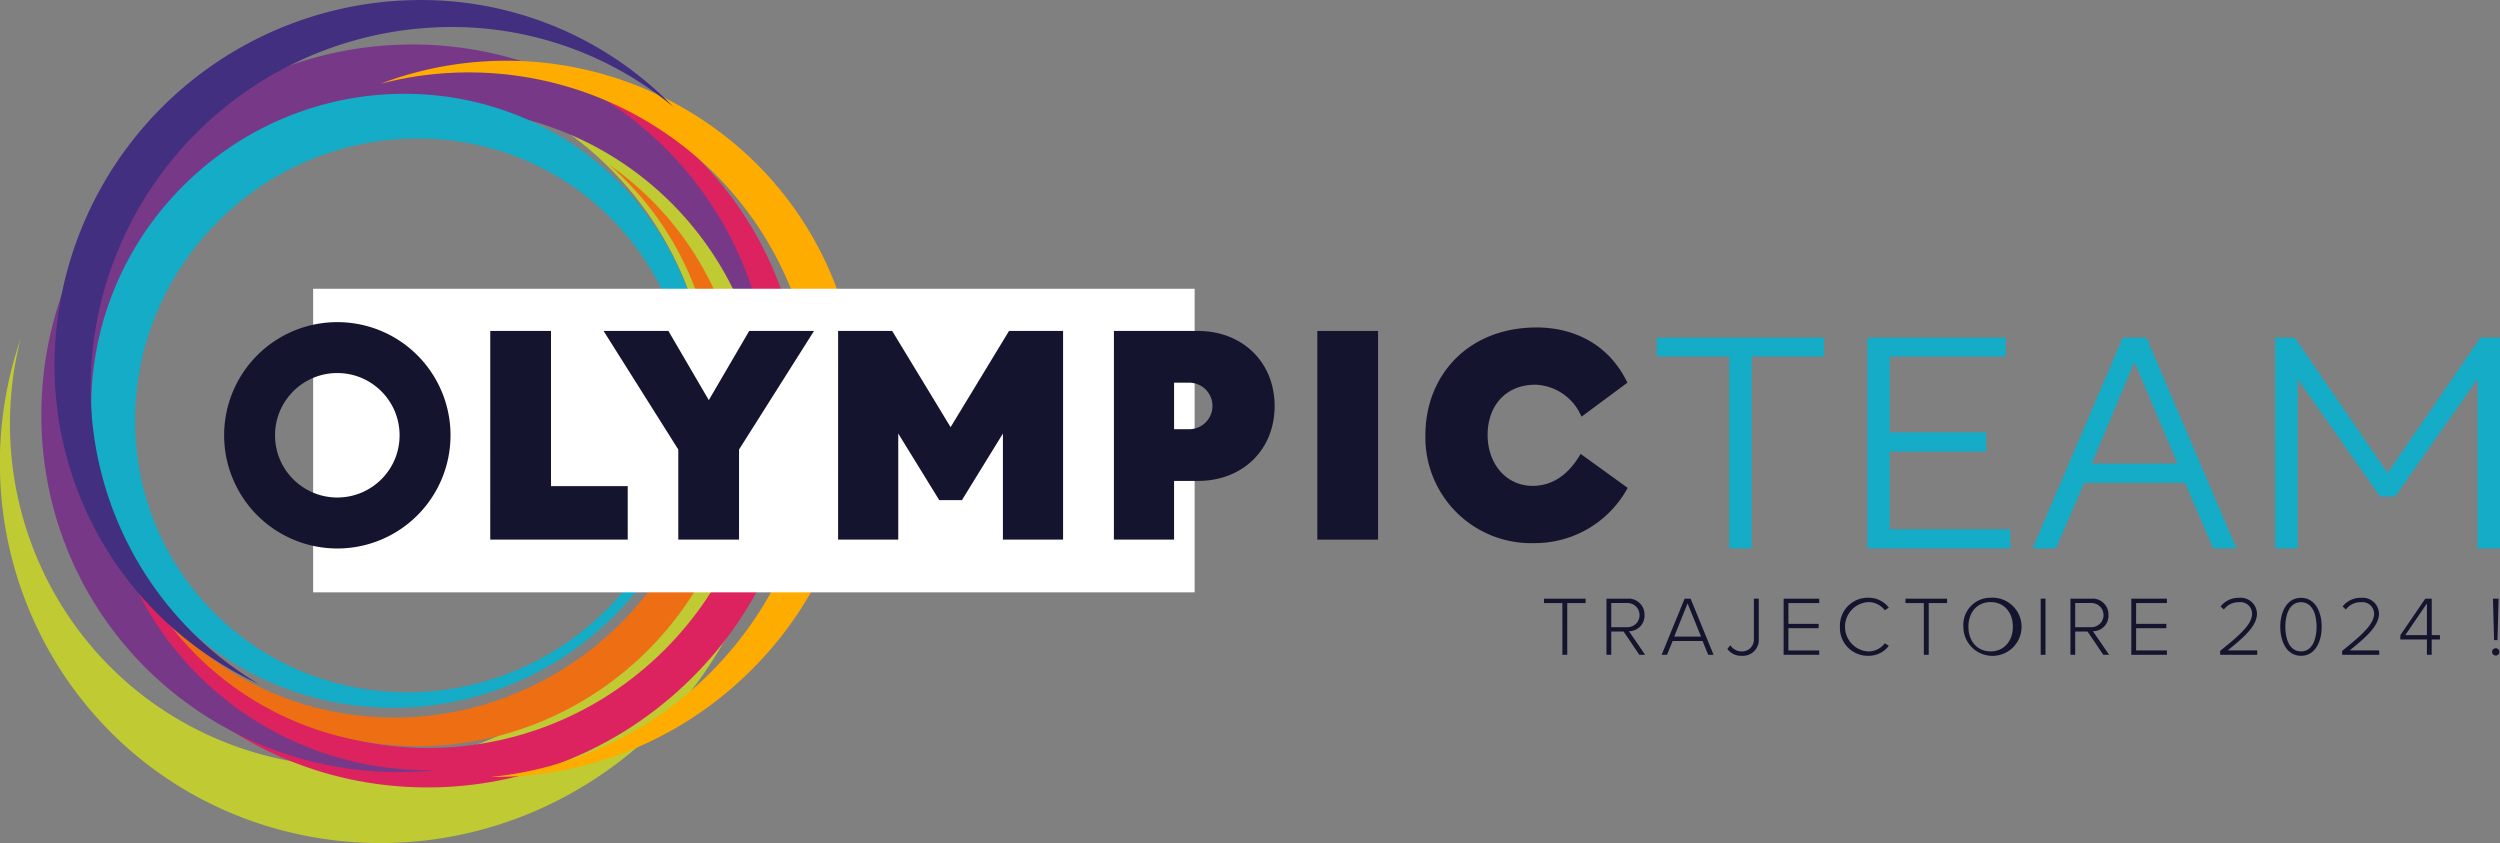
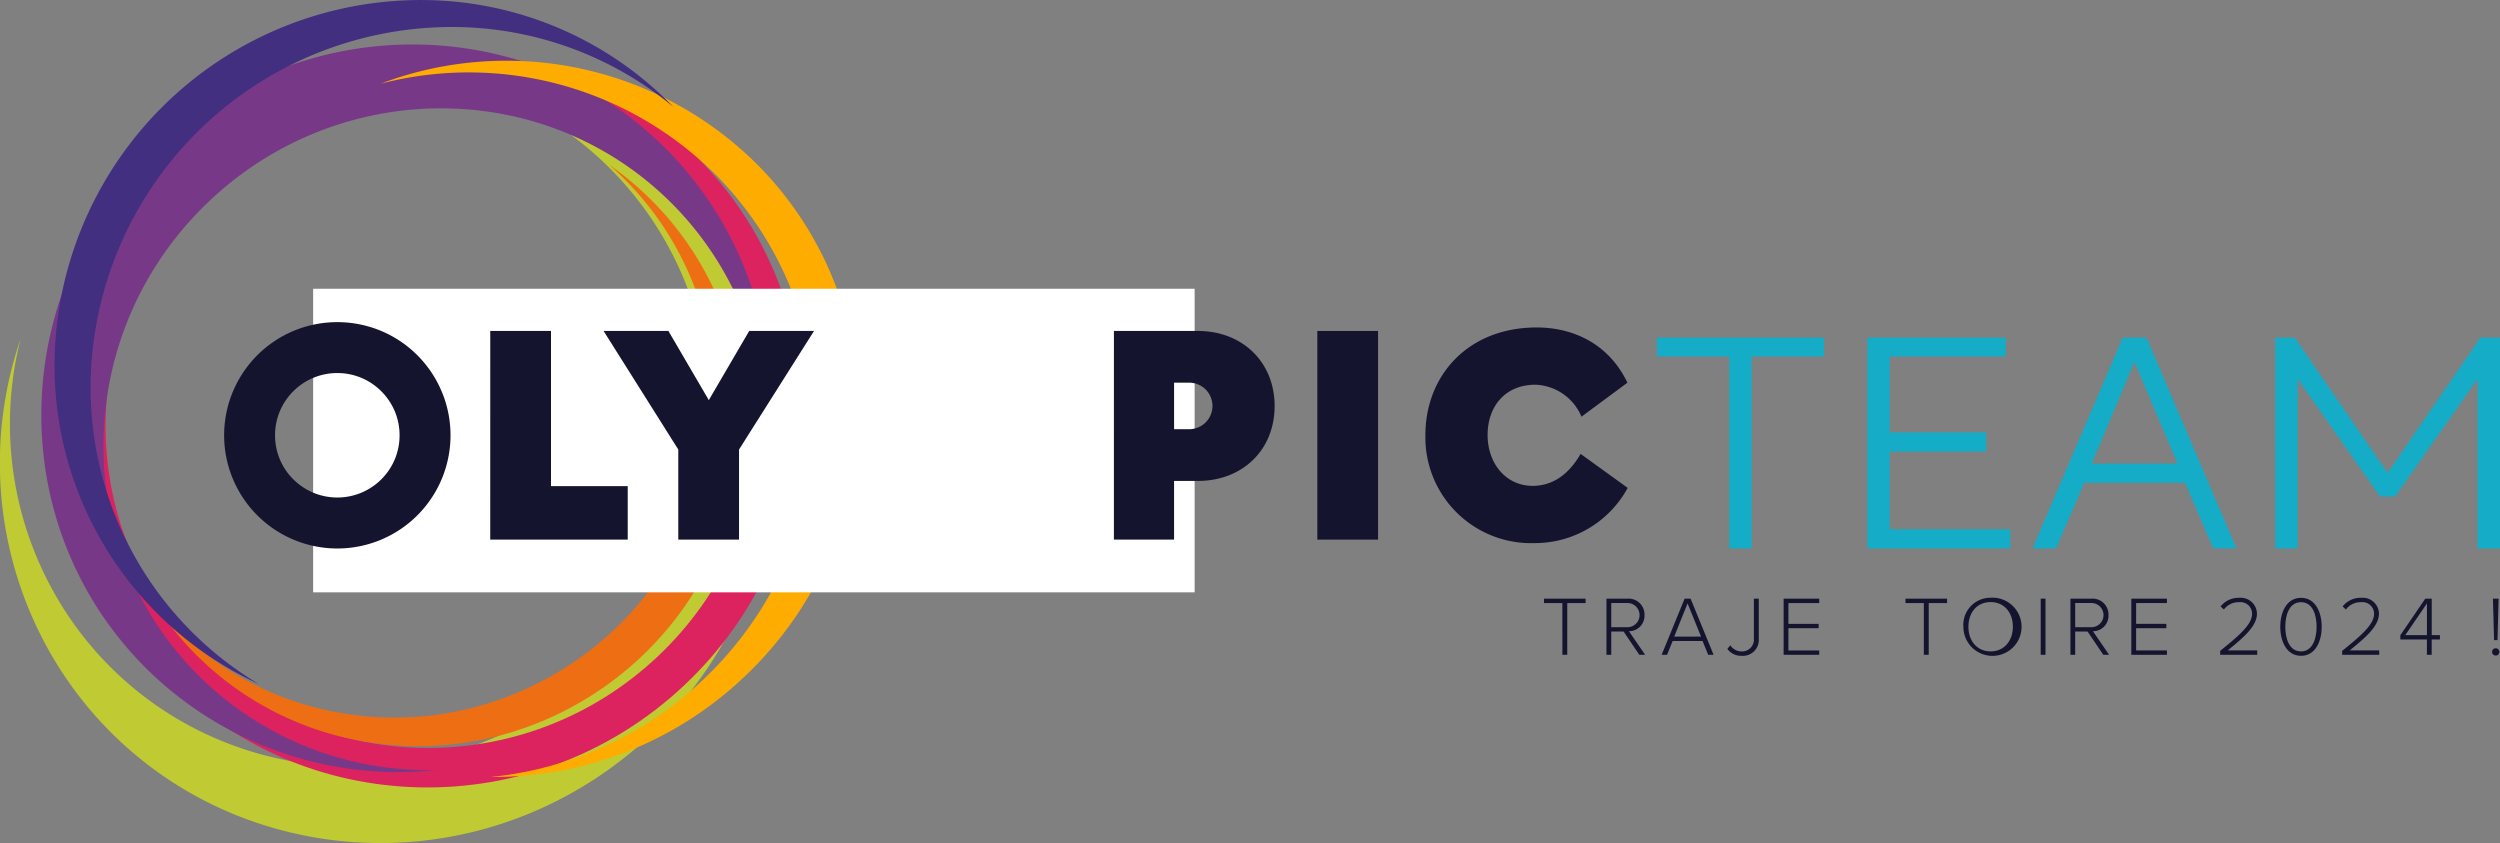
<svg xmlns="http://www.w3.org/2000/svg" id="Groupe_386" data-name="Groupe 386" width="385.502" height="130" viewBox="0 0 385.502 130">
  <rect x="0" y="0" width="385.502" height="130" fill="#808080" stroke="none" />
  <defs>
    <clipPath id="clip-path">
      <rect id="Rectangle_153" data-name="Rectangle 153" width="385.502" height="130" fill="none" />
    </clipPath>
  </defs>
  <g id="Groupe_385" data-name="Groupe 385" clip-path="url(#clip-path)">
    <path id="Tracé_235" data-name="Tracé 235" d="M99.84,37.286c16.986,24.124,10.91,57.795-13.576,75.207s-58.1,11.968-75.094-12.155A53.147,53.147,0,0,1,3.182,56.676a59.008,59.008,0,0,0,7.474,53.029c18.8,26.7,56.018,32.727,83.12,13.454s33.83-56.542,15.026-83.244A58.408,58.408,0,0,0,61.517,15.19a52.63,52.63,0,0,1,38.323,22.1" transform="translate(0 -4.442)" fill="#c0ca32" />
    <path id="Tracé_236" data-name="Tracé 236" d="M112.878,28.8c21.266,22.558,19.858,58.53-3.139,80.183s-59.01,20.918-80.276-1.64S9.6,48.811,32.6,27.158,91.61,6.24,112.878,28.8M33.943,103.124c18.982,20.134,51.126,20.792,71.653,1.464s21.784-51.436,2.8-71.571S57.271,12.224,36.744,31.553s-21.784,51.434-2.8,71.571" transform="translate(-4.208 -3.33)" fill="#dd2260" />
    <path id="Tracé_237" data-name="Tracé 237" d="M23.942,104.635a55.2,55.2,0,0,0,46.1,16.929,50.073,50.073,0,0,1-37.867-15.672C13.012,85.564,14.276,53.267,35,33.754S88.057,14.9,107.221,35.23a50,50,0,0,1,13.4,38.713,55.116,55.116,0,0,0-14.164-47C85.385,4.589,49.833,3.862,27.047,25.318s-24.176,56.965-3.1,79.317" transform="translate(-2.633 -2.833)" fill="#773987" />
    <path id="Tracé_238" data-name="Tracé 238" d="M135.571,31.823c20.451,21.693,19.1,56.16-3.013,76.984A55.425,55.425,0,0,1,99.945,123.69a56.151,56.151,0,0,0,39-15.365C161.367,87.209,162.734,52.262,142,30.264A54.776,54.776,0,0,0,82.926,16.8a53.836,53.836,0,0,1,52.645,15.022" transform="translate(-24.249 -3.887)" fill="#ffac00" />
    <path id="Tracé_239" data-name="Tracé 239" d="M119.184,82.069c-5.671,26.246-31.5,43.329-57.693,38.154a47.183,47.183,0,0,1-27.071-15.928,47.835,47.835,0,0,0,30.6,20.319c26.557,5.248,52.75-12.073,58.5-38.688A48.257,48.257,0,0,0,103.989,35.9a47.63,47.63,0,0,1,15.195,46.172" transform="translate(-10.065 -10.497)" fill="#ee6e13" />
-     <path id="Tracé_240" data-name="Tracé 240" d="M32.479,100.566c17.782,18.862,47.784,19.474,67.011,1.37s20.4-48.073,2.62-66.935S54.328,15.525,35.1,33.632,14.7,81.7,32.479,100.566m79.007-23.6a43.446,43.446,0,0,1-13.032,23.874C81.11,117.167,54.047,116.613,38.008,99.6S23.026,55.555,40.37,39.224s44.407-15.777,60.445,1.237a41.994,41.994,0,0,1,10.67,36.5" transform="translate(-5.811 -5.978)" fill="#14acc6" />
    <path id="Tracé_241" data-name="Tracé 241" d="M17.5,57.495A55.736,55.736,0,0,1,74.127,4.172,53.394,53.394,0,0,1,107.3,16.478,54.085,54.085,0,0,0,69.354.012,56.516,56.516,0,0,0,11.933,54.08a54,54,0,0,0,31.455,51.4A53.244,53.244,0,0,1,17.5,57.495" transform="translate(-3.477 0)" fill="#432f80" />
    <rect id="Rectangle_150" data-name="Rectangle 150" width="135.927" height="46.814" transform="translate(48.287 44.526)" fill="#fff" />
    <path id="Tracé_242" data-name="Tracé 242" d="M361.074,73.573h25.773v2.914H375.694v29.6h-3.467v-29.6H361.074Z" transform="translate(-105.584 -21.514)" fill="#14acc6" />
    <path id="Tracé_243" data-name="Tracé 243" d="M428.29,73.573v2.914H410.4v11.7h14.871V91.15H410.4v11.98h18.587v2.961H406.938V73.573Z" transform="translate(-118.996 -21.514)" fill="#14acc6" />
    <path id="Tracé_244" data-name="Tracé 244" d="M442.932,106.091l13.917-32.518h3.667l13.866,32.518h-3.568l-4.37-10.13H450.92l-4.37,10.13ZM452.076,93h13.212L458.657,77.32Z" transform="translate(-129.521 -21.514)" fill="#14acc6" />
    <path id="Tracé_245" data-name="Tracé 245" d="M495.826,73.573h3.014l14.317,20.862,14.319-20.862h3.014v32.518h-3.466V79.957l-12.71,18.132H512L499.291,79.957v26.134h-3.466Z" transform="translate(-144.988 -21.514)" fill="#14acc6" />
    <path id="Tracé_246" data-name="Tracé 246" d="M327.393,104.617a16.3,16.3,0,0,1-16.761-16.671c0-9.1,6.5-16.582,17.165-16.582,5.736,0,11.159,2.6,13.983,8.516L334.7,85.122a8.023,8.023,0,0,0-7.082-4.93c-4.75,0-7.394,3.406-7.394,7.753,0,4.392,2.823,7.843,6.946,7.843,2.779,0,5.378-1.434,7.395-4.93l7.26,5.243a16.289,16.289,0,0,1-14.431,8.515" transform="translate(-90.834 -20.868)" fill="#14142f" />
-     <path id="Tracé_247" data-name="Tracé 247" d="M182.648,72.124h8.336l9.008,14.834L209,72.124h8.336V104.3h-9.277V87.944L201.74,98.207h-3.5l-6.319-10.263V104.3h-9.277Z" transform="translate(-53.409 -21.09)" fill="#14142f" />
    <path id="Tracé_248" data-name="Tracé 248" d="M106.841,72.124h9.366V96.056h11.831V104.3h-21.2Z" transform="translate(-31.242 -21.09)" fill="#14142f" />
    <path id="Tracé_249" data-name="Tracé 249" d="M141.532,72.124l6.23,10.666,6.229-10.666h9.995L152.423,90.408V104.3h-9.366V90.408L131.538,72.124Z" transform="translate(-38.464 -21.09)" fill="#14142f" />
    <path id="Tracé_250" data-name="Tracé 250" d="M242.751,72.124H255.7c6.856,0,11.832,4.8,11.832,11.563,0,6.812-4.975,11.563-11.832,11.563h-3.674V104.3h-9.278Zm11.742,15.148a3.588,3.588,0,0,0,0-7.171h-2.465v7.171Z" transform="translate(-70.984 -21.09)" fill="#14142f" />
    <rect id="Rectangle_151" data-name="Rectangle 151" width="9.366" height="32.178" transform="translate(203.132 51.034)" fill="#14142f" />
    <path id="Tracé_251" data-name="Tracé 251" d="M82.376,80.863h0a17.443,17.443,0,0,0-9.293-9.293,17.528,17.528,0,0,0-13.573,0,17.446,17.446,0,0,0-9.292,9.293,17.446,17.446,0,0,0,0,13.575,17.452,17.452,0,0,0,9.294,9.293,17.445,17.445,0,0,0,13.573,0,17.435,17.435,0,0,0,9.293-9.293,17.449,17.449,0,0,0,0-13.574M75.151,91.377a9.614,9.614,0,0,1-17.709,0,9.651,9.651,0,0,1,0-7.454A9.681,9.681,0,0,1,62.568,78.8a9.661,9.661,0,0,1,7.454,0,9.686,9.686,0,0,1,5.129,5.129,9.671,9.671,0,0,1,0,7.452" transform="translate(-14.282 -20.529)" fill="#14142f" />
    <path id="Tracé_252" data-name="Tracé 252" d="M339.31,131.138h-2.83v-.676h6.414v.676h-2.83v7.983h-.753Z" transform="translate(-98.392 -38.149)" fill="#14142f" />
    <path id="Tracé_253" data-name="Tracé 253" d="M352.735,135.537h-1.909v3.583h-.739v-8.659h3.231a2.453,2.453,0,0,1,2.636,2.531,2.387,2.387,0,0,1-2.4,2.493l2.5,3.635h-.9Zm.519-4.4h-2.428v3.725h2.428a1.864,1.864,0,1,0,0-3.725" transform="translate(-102.371 -38.149)" fill="#14142f" />
    <path id="Tracé_254" data-name="Tracé 254" d="M368.423,136.993h-4.608l-.871,2.128h-.831l3.544-8.658h.921l3.545,8.658h-.831Zm-4.374-.676h4.14l-2.077-5.126Z" transform="translate(-105.888 -38.15)" fill="#14142f" />
    <path id="Tracé_255" data-name="Tracé 255" d="M376.891,137.653a2.1,2.1,0,0,0,1.727.949,1.833,1.833,0,0,0,1.907-1.986v-6.153h.753v6.153a2.454,2.454,0,0,1-2.622,2.66,2.6,2.6,0,0,1-2.22-1.063Z" transform="translate(-110.076 -38.15)" fill="#14142f" />
    <path id="Tracé_256" data-name="Tracé 256" d="M388.7,130.463h5.49v.676h-4.751v3.207H394.1v.674h-4.662v3.427h4.751v.675H388.7Z" transform="translate(-113.664 -38.149)" fill="#14142f" />
-     <path id="Tracé_257" data-name="Tracé 257" d="M400.97,134.74a4.3,4.3,0,0,1,4.361-4.479,3.918,3.918,0,0,1,3.181,1.533l-.624.4a3.16,3.16,0,0,0-2.556-1.259,3.811,3.811,0,0,0,0,7.608,3.154,3.154,0,0,0,2.556-1.26l.624.39a3.9,3.9,0,0,1-3.181,1.543,4.294,4.294,0,0,1-4.361-4.477" transform="translate(-117.25 -38.091)" fill="#14142f" />
    <path id="Tracé_258" data-name="Tracé 258" d="M418.083,131.138h-2.83v-.676h6.414v.676h-2.83v7.983h-.753Z" transform="translate(-121.427 -38.149)" fill="#14142f" />
    <path id="Tracé_259" data-name="Tracé 259" d="M432.076,130.261a4.487,4.487,0,1,1-4.205,4.479,4.186,4.186,0,0,1,4.205-4.479m0,.674c-2.1,0-3.426,1.6-3.426,3.8,0,2.18,1.323,3.8,3.426,3.8,2.077,0,3.426-1.623,3.426-3.8,0-2.208-1.349-3.8-3.426-3.8" transform="translate(-125.117 -38.091)" fill="#14142f" />
    <rect id="Rectangle_152" data-name="Rectangle 152" width="0.739" height="8.658" transform="translate(314.677 92.313)" fill="#14142f" />
    <path id="Tracé_260" data-name="Tracé 260" d="M453.843,135.537h-1.909v3.583H451.2v-8.659h3.231a2.453,2.453,0,0,1,2.636,2.531,2.386,2.386,0,0,1-2.4,2.493l2.5,3.635h-.9Zm.519-4.4h-2.428v3.725h2.428a1.864,1.864,0,1,0,0-3.725" transform="translate(-131.937 -38.149)" fill="#14142f" />
    <path id="Tracé_261" data-name="Tracé 261" d="M464.471,130.463h5.49v.676h-4.751v3.207h4.662v.674h-4.662v3.427h4.751v.675h-5.49Z" transform="translate(-135.819 -38.149)" fill="#14142f" />
    <path id="Tracé_262" data-name="Tracé 262" d="M483.834,138.458c2.946-2.376,4.92-4.063,4.92-5.738a1.79,1.79,0,0,0-1.973-1.767,2.833,2.833,0,0,0-2.376,1.13l-.506-.467a3.513,3.513,0,0,1,2.882-1.337,2.5,2.5,0,0,1,2.725,2.44c0,1.907-2.01,3.646-4.516,5.671h4.555v.676h-5.71Z" transform="translate(-141.481 -38.096)" fill="#14142f" />
    <path id="Tracé_263" data-name="Tracé 263" d="M500.131,130.279c2.31,0,3.192,2.4,3.192,4.466s-.882,4.477-3.192,4.477c-2.337,0-3.207-2.426-3.207-4.477s.87-4.466,3.207-4.466m0,.674c-1.831,0-2.428,2-2.428,3.792s.6,3.8,2.428,3.8c1.8,0,2.4-2.025,2.4-3.8s-.584-3.792-2.4-3.792" transform="translate(-145.309 -38.096)" fill="#14142f" />
    <path id="Tracé_264" data-name="Tracé 264" d="M510.422,138.458c2.946-2.376,4.92-4.063,4.92-5.738a1.79,1.79,0,0,0-1.973-1.767,2.833,2.833,0,0,0-2.376,1.13l-.506-.467a3.511,3.511,0,0,1,2.882-1.337,2.5,2.5,0,0,1,2.725,2.44c0,1.907-2.01,3.646-4.516,5.671h4.555v.676h-5.71Z" transform="translate(-149.256 -38.096)" fill="#14142f" />
    <path id="Tracé_265" data-name="Tracé 265" d="M527.193,136.758h-4.1V136.1l3.842-5.634h1v5.621H529.2v.674h-1.271v2.363h-.74Zm-3.336-.674h3.336V131.2Z" transform="translate(-152.96 -38.15)" fill="#14142f" />
    <path id="Tracé_266" data-name="Tracé 266" d="M543.653,138.11a.564.564,0,1,1,0,1.128.564.564,0,0,1,0-1.128m-.428-7.647h.87l-.168,6.4h-.531Z" transform="translate(-158.81 -38.15)" fill="#14142f" />
  </g>
</svg>